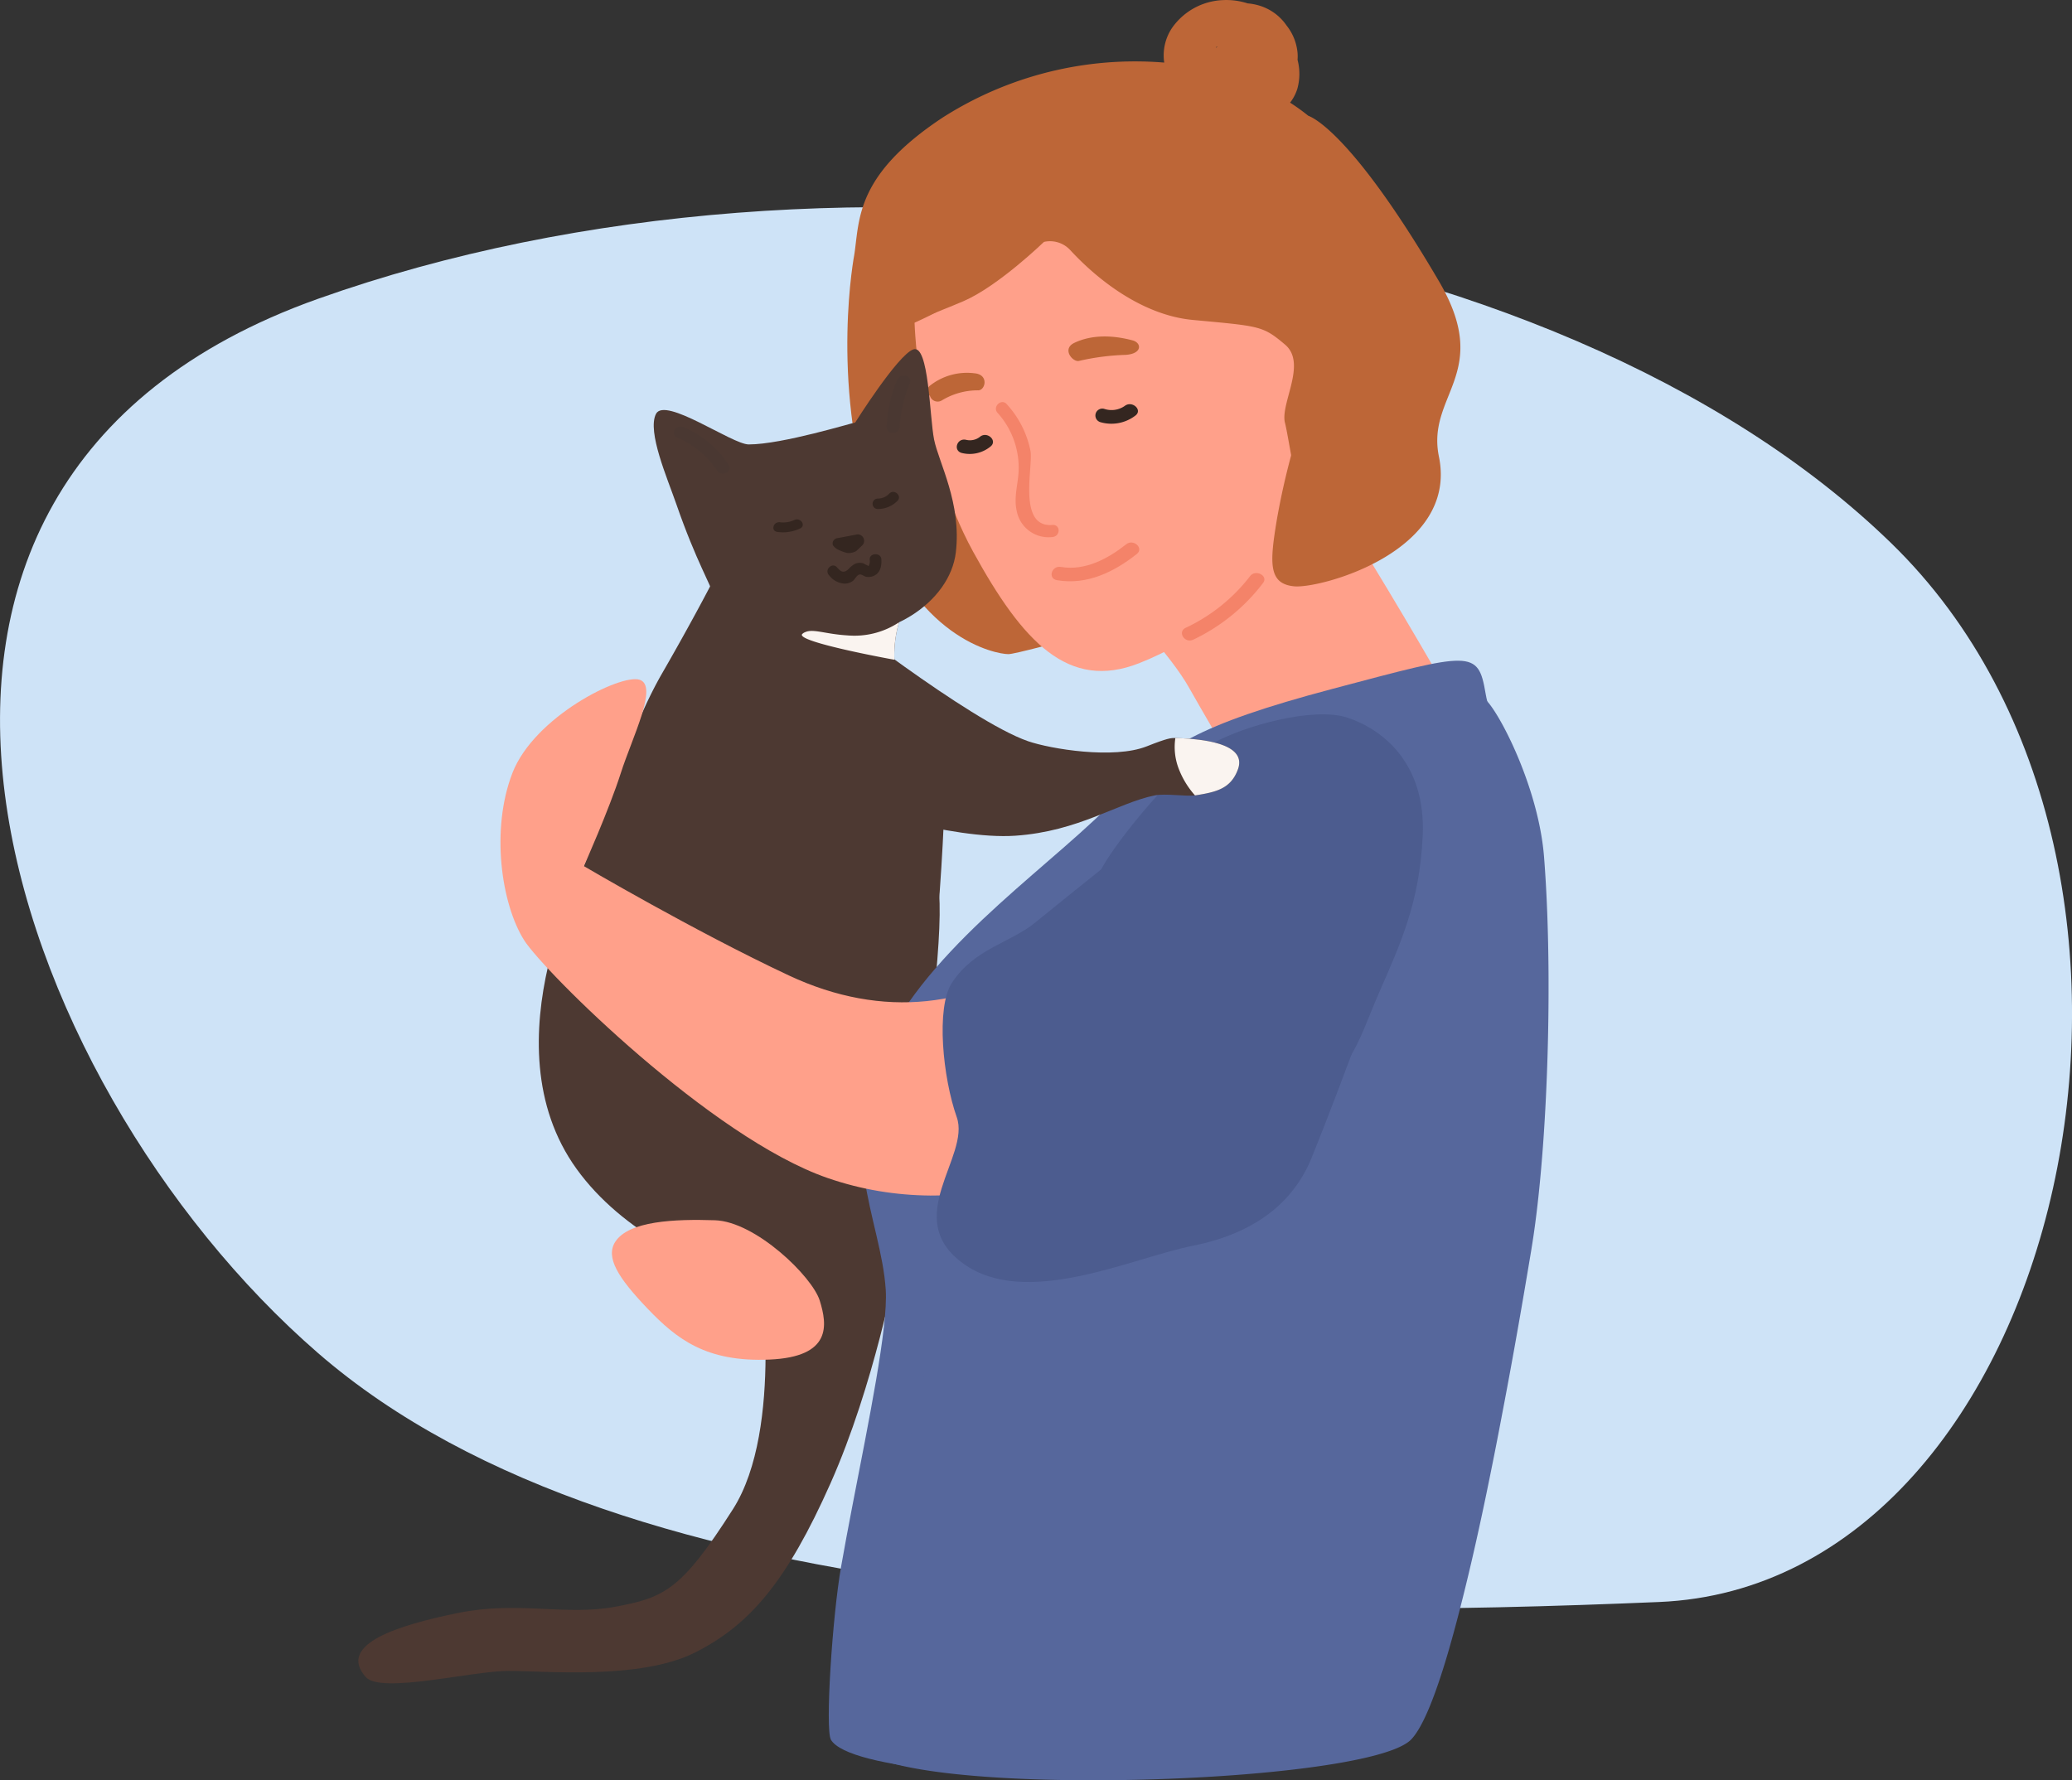
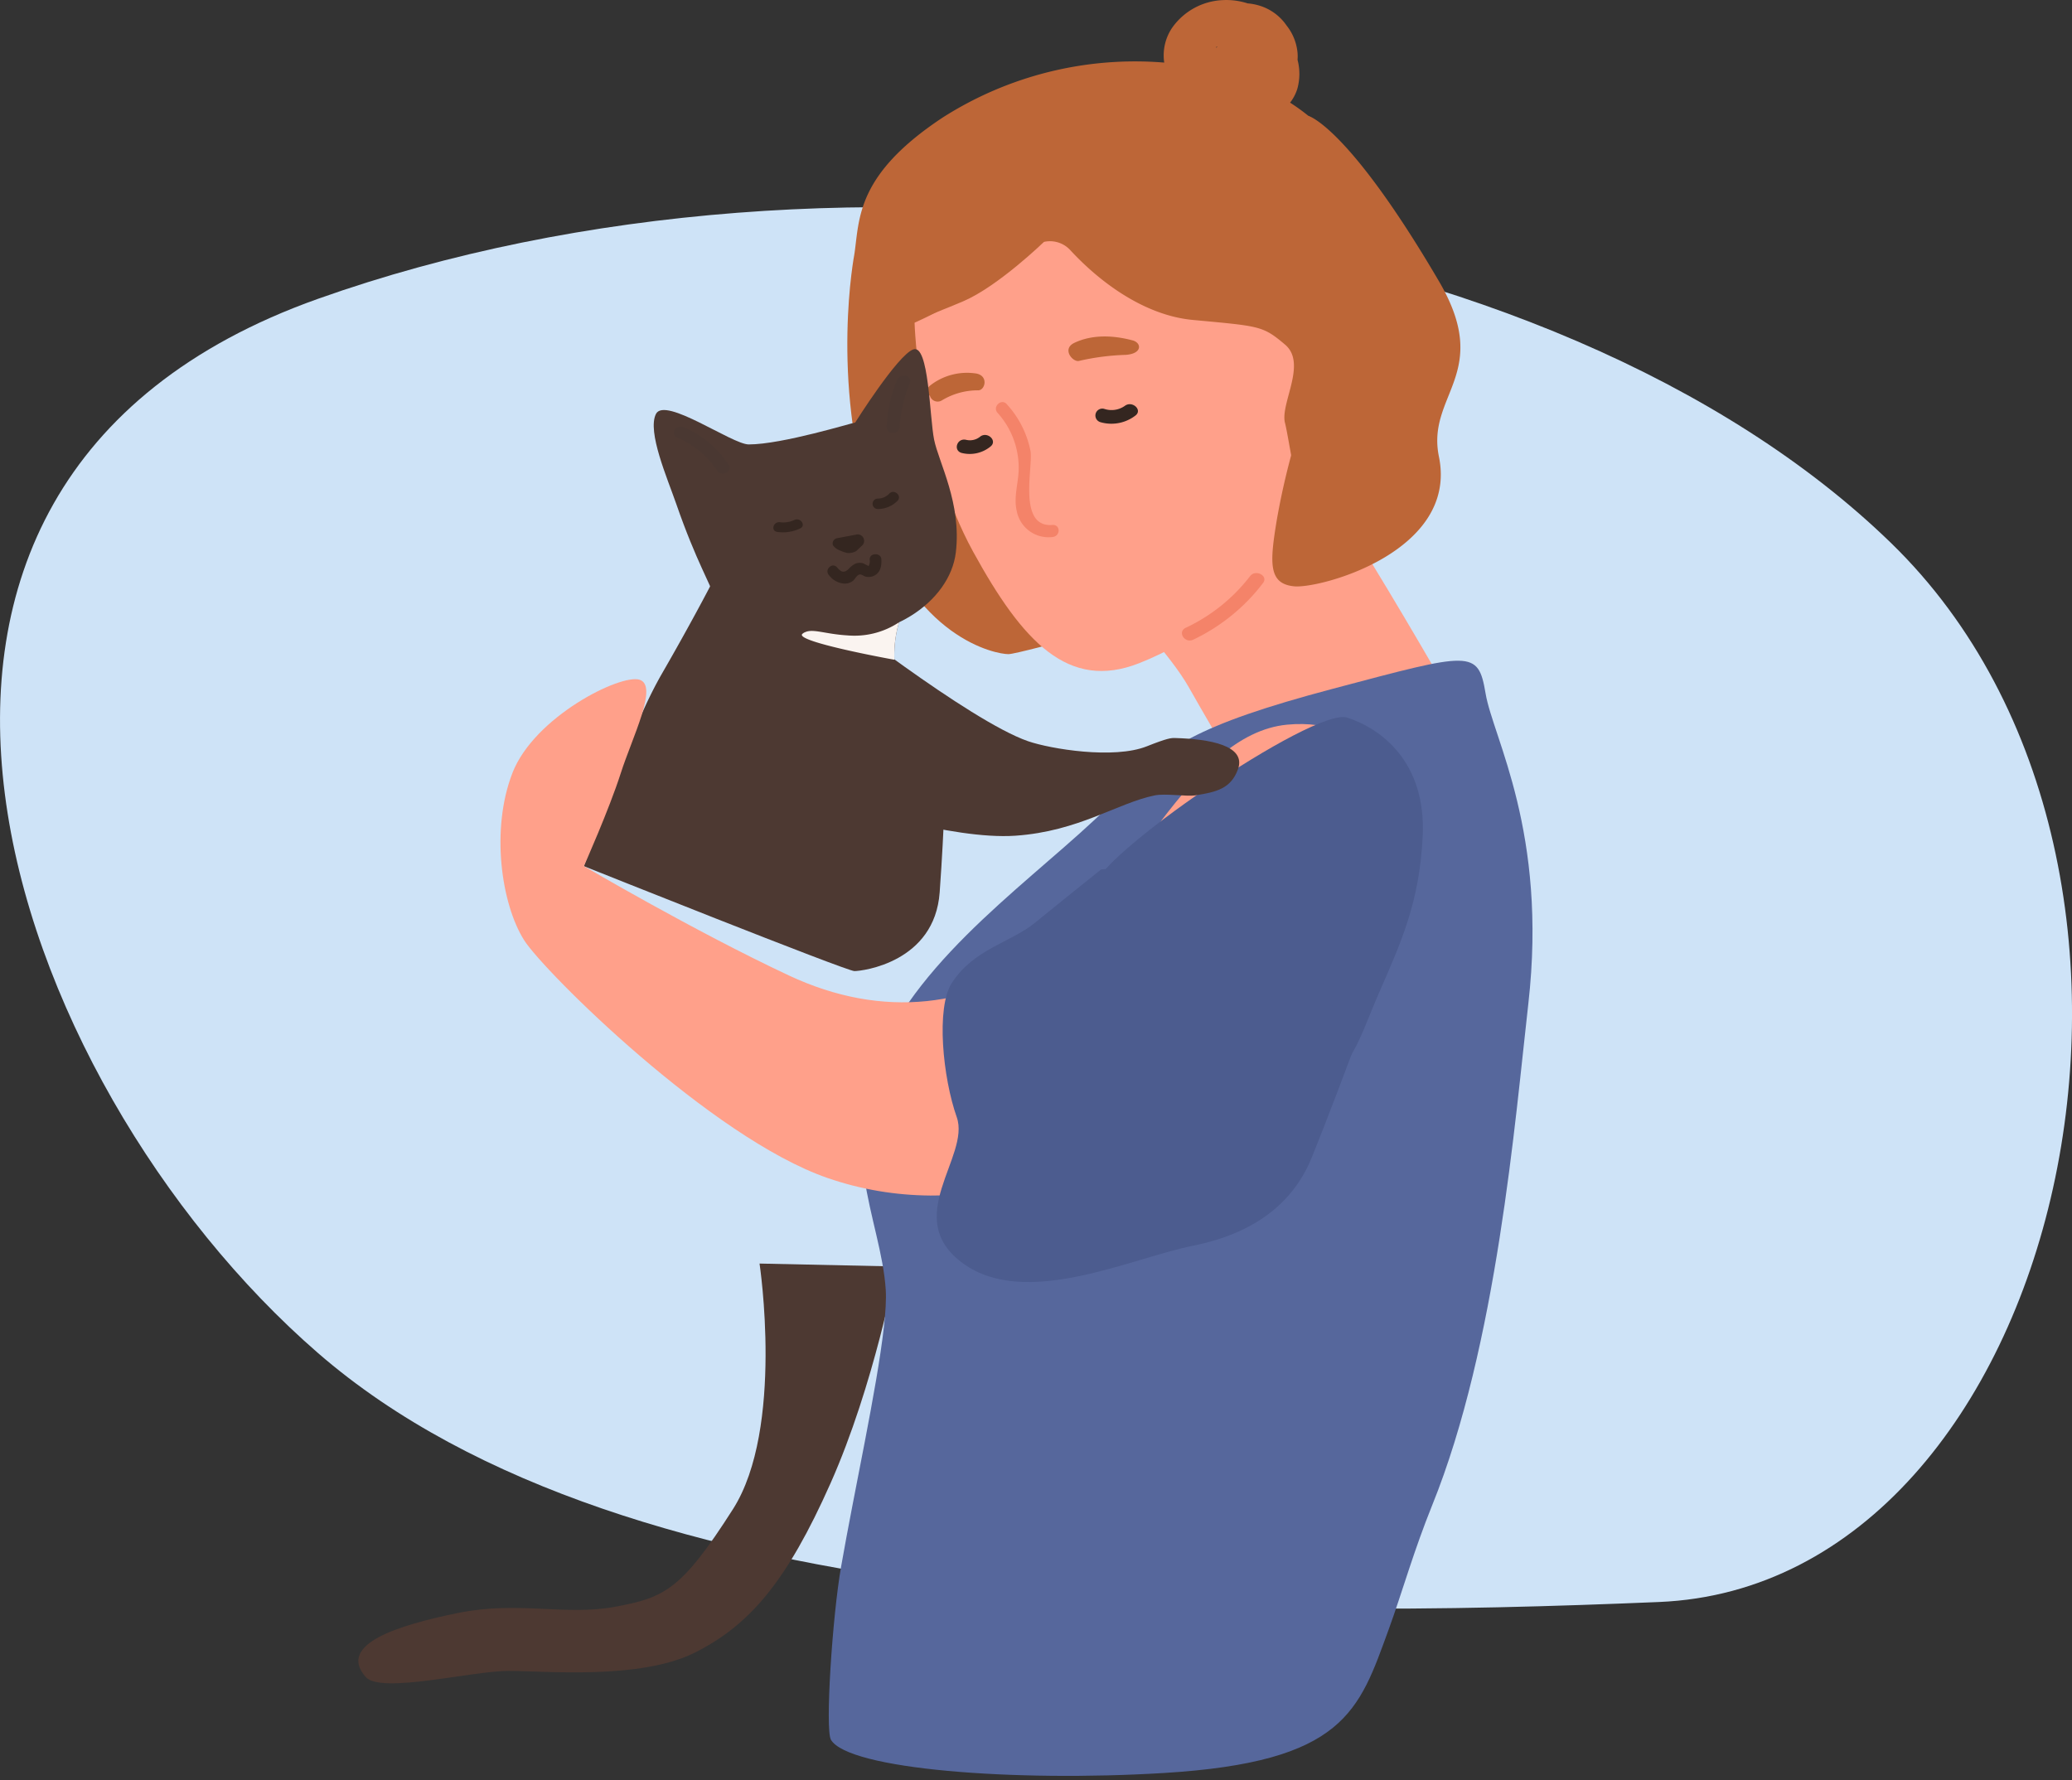
<svg xmlns="http://www.w3.org/2000/svg" width="425.256" height="365.438" viewBox="0 0 425.256 365.438">
  <rect x="0" y="0" width="425.256" height="365.438" fill="#333333" stroke="none" />
  <defs>
    <clipPath id="a">
      <rect width="244.278" height="365.438" fill="none" />
    </clipPath>
  </defs>
  <g transform="translate(-1033.624 -3889.281)">
    <path d="M-3588.8-7317c-64.056-55.591-107.31-178.249,0-216.392s254.059-16.74,322.872,50.136,35.648,213.876-47.622,217.367S-3524.749-7261.409-3588.8-7317Z" transform="translate(4687.684 11484.014)" fill="#cee3f7" />
    <g transform="translate(1107.17 3889.281)">
      <g transform="translate(0 0)" clip-path="url(#a)">
        <path d="M263.488,170.117s-4.993,25.647,3.509,52.363,25.611,29.787,28.086,29.787,35.481-9.485,35.481-9.485l8.609-67.091s-13.275-21.886-14.85-21.679-60.835,16.1-60.835,16.1" transform="translate(-161.674 -117.992)" fill="#bd6637" />
        <path d="M607.757,1109.044s5.119,33.822-5.46,50.42-14.052,18.164-24.26,20.043-19.849-1.253-32.135,1.253-24.914,6.406-18.972,13.153c3.1,3.523,21.787-1.253,29.3-1.253s27.026,1.879,38.255-3.758,18.857-14.549,27.842-34.762,13.467-44.495,13.467-44.495Z" transform="translate(-525.415 -849.674)" fill="#4d3932" />
-         <path d="M500.482,752.8s-21.159,37.905-2.389,63.9,63.921,29.751,63.921,29.751,15.594-90.193,8.939-90.193-70.472-3.457-70.472-3.457" transform="translate(-453.291 -576.742)" fill="#4d3932" />
        <path d="M486.2,559.683c1.741,2.819,64.029,2.988,66.589,0,2.56-2.969-7.679-22.229-9.562-27.546a9.32,9.32,0,0,1-.471-2.443,23.642,23.642,0,0,1,.942-7.647c0-.019.02-.019.02-.019a39.889,39.889,0,0,1,1.392-4.3l-40.174-3.1s-4.034,7.779-9.829,17.813c-5.774,10.034-10.668,24.427-8.907,27.246" transform="translate(-432.737 -394.27)" fill="#4d3932" />
        <path d="M164.947,208.913s.768,26.385,12.03,46.9c10.193,18.566,19.552,28.549,34.042,22.861,11.083-4.351,25.6-14.093,31.738-28.655s14.589-21.609,7.679-32.883S233.8,191.3,229.7,189.653s-3.839-5.637-19.2-2.349-37.113,2.114-41.465,5.4-4.1,16.207-4.1,16.207" transform="translate(-50.782 -142.533)" fill="#ffa08a" />
        <path d="M97.766,400.842c2.624-2.2,35.879,56.456,35.879,56.456L90.689,473.58s-9.367-15.589-14.912-25.414c-3.791-6.716-12.7-15.858-13.219-16.563s25.572-18.151,27.108-19.091,8.1-11.669,8.1-11.669" transform="translate(94.691 -307.051)" fill="#ffa08a" />
        <path d="M331,296.63c3.688-1.753,7.987-1.563,11.968-.5,1.82.487,2.054,2.727-1.433,2.968a49.3,49.3,0,0,0-9.567,1.236c-1.27.342-3.631-2.439-.968-3.705" transform="translate(-184.042 -226.255)" fill="#bd6637" />
        <path d="M454.766,329.763a12.279,12.279,0,0,1,9.433-2.469c2.606.453,1.872,3.442.445,3.456a14.171,14.171,0,0,0-7.461,2.061,1.648,1.648,0,0,1-2.446-.91,1.322,1.322,0,0,1,.029-2.138" transform="translate(-337.414 -250.626)" fill="#bd6637" />
-         <path d="M331.546,481.174c5,.857,9.748-1.763,13.4-4.655,1.489-1.181,3.671.8,2.172,1.993-4.574,3.628-10.181,6.443-16.384,5.38-1.94-.333-1.119-3.049.817-2.718" transform="translate(-187.344 -364.798)" fill="#f48369" />
        <path d="M127.295,52.124c1.065-7.272.349-16.243,18.086-27.977a73.421,73.421,0,0,1,45.5-11.3,10.1,10.1,0,0,1,1.593-7.1A13.4,13.4,0,0,1,202.911.02a14.248,14.248,0,0,1,5.1.676,11.12,11.12,0,0,1,2.42.462,10.393,10.393,0,0,1,5.565,4.086,10.473,10.473,0,0,1,2.237,5.5,8.475,8.475,0,0,1,.011,1.537,11.356,11.356,0,0,1-.057,5.989,9.022,9.022,0,0,1-1.474,2.8c12.435,7.989,18.856,21.051,20.454,37.554,1.7,17.531-11.2,52.969-14.518,52.725s-5.958-20.557-6.982-24.54,4.607-12.214,0-16.084c-4.607-3.889-5.119-3.758-18.941-5.055-9.972-.939-19.145-7.817-25.206-14.412a5.631,5.631,0,0,0-7.9-.244l-.02.019a73.708,73.708,0,0,1-12.04,8.831c-2.089-.564-4.034-1.09-5.611.319a4.765,4.765,0,0,0-1.7,3.833c-1.392.714-2.743,1.372-3.972,1.935-3.542,1.635-6.266,2.574-7.187,2.293a4.145,4.145,0,0,1-1.106-.507c-1.577-1.109-1.269-3.251-.778-6.689.184-1.353.389-2.875.512-4.622.041-.714-4.561-3.479-4.418-4.306m74.48-42.539a.243.243,0,0,0-.18.032.454.454,0,0,1-.037.062c0,.05,0,.1,0,.152q.1-.126.217-.246" transform="translate(-25.482 0.001)" fill="#bd6637" />
        <path d="M13.371,801.388c3.582,6.1,37.668,8.69,68.322,6.831,37.143-2.253,40.043-12.732,46.127-29.382,1.4-3.816,2.736-8.061,4.284-12.7,1.332-4,2.826-8.292,4.662-12.851,13.32-32.887,17.028-79.153,19.746-102.988,4-35.282-7.243-54.55-8.773-63.667s-2.919-8.505-31.287-.99c-28.35,7.515-34.8,12.213-43.351,21.348-13.572,14.536-37.62,29.682-48.473,50.825-10.836,21.126-.918,36.669,0,51.238.486,7.664-3.492,26.94-6.858,44.366-.828,4.311-1.62,8.523-2.3,12.4-1.8,10.224-3.318,33.47-2.094,35.567" transform="translate(83.617 -444.276)" fill="#56679c" />
        <path d="M449.328,382.767a3.306,3.306,0,0,0,2.851-.625c1.473-1.2,3.653.785,2.172,1.993a6.739,6.739,0,0,1-5.84,1.35c-1.918-.433-1.106-3.152.817-2.718" transform="translate(-324.593 -292.486)" fill="#342620" />
        <path d="M332.557,355.748a4.722,4.722,0,0,0,4.161-.638c1.518-1.139,3.7.844,2.172,1.993a8.089,8.089,0,0,1-7.15,1.363,1.42,1.42,0,1,1,.817-2.718" transform="translate(-179.406 -271.799)" fill="#342620" />
        <path d="M517.908,321.5c-.459,0-14.962,4.487-21.846,4.487-3.413,0-17.206-9.906-19.042-6.255s2.35,13.214,4.171,18.475c4.131,11.933,7.343,16.987,7.5,18.531s6.425,5.9,21.265,8.143,27.385-6.6,28.609-16.706-3.518-18.493-4.459-23.189-1.048-19.63-4.261-18.507S517.908,321.5,517.908,321.5" transform="translate(-415.939 -234.759)" fill="#4d3932" />
-         <path d="M584.169,1075.215c2.766-4.25,12.1-4.676,20.448-4.4s19.976,11.552,21.508,16.5,2.547,11.552-10.344,12.1-18.94-4.126-24.988-10.452-8.716-10.538-6.624-13.753" transform="translate(-531.423 -820.334)" fill="#ffa08a" />
        <path d="M524.212,433.122a3.231,3.231,0,0,0,2.322-1.019c1-1.035,2.686.446,1.691,1.478a5.666,5.666,0,0,1-3.956,1.683,1.073,1.073,0,1,1-.057-2.142" transform="translate(-417.567 -330.778)" fill="#342620" />
        <path d="M601.951,456.455a5.393,5.393,0,0,0,2.938-.465c1.277-.6,2.459,1.147,1.175,1.747a8.245,8.245,0,0,1-4.656.71c-1.422-.18-.874-2.171.542-1.992" transform="translate(-515.399 -349.254)" fill="#342620" />
        <path d="M552,469.91l3.958-.742a1.3,1.3,0,0,1,1.549.71,1.317,1.317,0,0,1-.34,1.571c-.385.365-.774.726-1.161,1.089a3.11,3.11,0,0,1-1.886.378,9.1,9.1,0,0,1-1.982-.75,2.971,2.971,0,0,1-.911-.834A1.112,1.112,0,0,1,552,469.91" transform="translate(-453.827 -359.419)" fill="#342620" />
        <path d="M539.224,489.146c.723.809,1.287,1.345,2.339.418a4.675,4.675,0,0,1,1.463-1.16,2.375,2.375,0,0,1,1.535-.083c.283.078.55.32.814.379l.338.214a1.937,1.937,0,0,0,.233-1.352c-.061-1.415,2.336-1.469,2.4-.054.053,1.225-.1,2.58-1.346,3.295a2.633,2.633,0,0,1-1.786.288c-.668-.143-1.019-.718-1.622-.341-.466.292-.7.927-1.177,1.255a2.855,2.855,0,0,1-1.62.5,4.326,4.326,0,0,1-3.221-1.765c-.968-1.082.676-2.687,1.654-1.593" transform="translate(-441.001 -372.703)" fill="#342620" />
        <path d="M229.6,514.239a35.887,35.887,0,0,0,13.215-10.606c1.121-1.475,3.8-.083,2.661,1.409a38.992,38.992,0,0,1-14.32,11.627c-1.748.839-3.312-1.588-1.556-2.431" transform="translate(-59.796 -385.368)" fill="#f48369" />
        <path d="M396.771,353.341a19.925,19.925,0,0,1,4.874,9.6c.576,3.243-2.707,15.742,4.48,15.194,1.731-.132,1.722,2.346,0,2.478a6.64,6.64,0,0,1-7.319-5.428c-.61-2.7.272-5.356.4-8.046a16.812,16.812,0,0,0-4.347-12.049c-1.066-1.238.833-3,1.909-1.752" transform="translate(-263.694 -270.377)" fill="#f48369" />
        <path d="M516.136,330.6c.613-1.475,3.225-.835,2.6.659a26.913,26.913,0,0,0-2.082,9.022c-.082,1.587-2.783,1.6-2.7,0a28.876,28.876,0,0,1,2.179-9.681" transform="translate(-405.54 -252.642)" fill="#4a3832" />
        <path d="M661.535,374.545a20.947,20.947,0,0,1,9.213,7.7c.9,1.37-1.435,2.617-2.331,1.25a18.526,18.526,0,0,0-8.244-6.816c-1.568-.684-.2-2.821,1.363-2.139" transform="translate(-594.743 -286.849)" fill="#4a3832" />
-         <path d="M.02,821.718c.81,12.471,104.957,9.679,114.1-.083,2.394-2.527,4.95-9.018,7.488-17.641,1.638-5.6,3.294-12.091,4.9-19,1.08-4.641,2.124-9.465,3.132-14.321.216-1.09.45-2.18.666-3.27.864-4.245,1.692-8.474,2.466-12.6,2.484-12.933,4.5-24.81,5.778-32.474.09-.529.18-1.04.252-1.536,1.026-6.211,1.854-13.99,2.448-22.53v-.017c.738-10.654,1.1-22.481,1.026-33.894-.054-8.391-.342-16.534-.918-23.835-1.062-13.578-8.5-28.417-11.65-31.935-1.746-1.949-3.284-.988-6.29-2.045-.018,0,4.422,1.82,4.422,1.82-12.456-4.344-33.978-.25-42.618,1.8-19.746,4.675-28.643,15.049-37.247,27.785-1.134,1.668-2.268,3.485-3.4,5.434a146.37,146.37,0,0,0-10.584,22.96A198.921,198.921,0,0,0,26.5,692.3c-.342,1.6-.774,3.535-1.26,5.732-1.08,4.79-2.466,10.885-4.05,17.806-2.232,9.844-4.86,21.374-7.47,33.134-.936,4.229-1.89,8.49-2.808,12.719-.558,2.56-1.116,5.12-1.656,7.647-.216.991-.414,1.982-.63,2.957-2.322,10.9-4.41,21.16-5.958,29.567-.558,3.023-1.044,5.8-1.44,8.276-.882,5.517-1.332,9.58-1.206,11.579" transform="translate(101.996 -464.611)" fill="#56679c" />
        <path d="M495.547,634.623l-9.71,25.738S539.7,681.9,541.361,681.9s16.468-1.817,17.5-16.173,1.145-23.676,1.145-23.676-18.357-12.182-19.922-12.182-44.539,4.749-44.539,4.749" transform="translate(-439.548 -482.566)" fill="#4d3932" />
        <path d="M112.934,615.371c4.5-11.563,22.2-20.371,26.1-19.132s-1.5,11.779-3.872,19.2S127.6,634.5,127.6,634.5s22.693,13.354,42.067,22.438,38.076,6.607,53.921-4.955,28.207-44.6,48.347-46.525c17.614-1.685,25.53,13.408,25.5,18.838-.1,17.3-18.561,37.67-40.46,55.289s-51.4,28.614-79.387,18.922c-23.85-8.259-58.2-42.4-62.25-48.8-4.7-7.441-6.9-22.775-2.4-34.339" transform="translate(-81.309 -456.708)" fill="#ffa08a" />
-         <path d="M168.392,651.984c-.644,13.66-4.5,21.934-9,32.258s-6.825,20.372-15.375,15.21-14.005-3.785-26.519-13.49-15.331-18.032-16.28-23.538c-.747-4.337,18.057-26.184,24.391-29.644S146,625.4,152.923,627.669s16.187,9.085,15.469,24.315" transform="translate(50.056 -480.361)" fill="#4c5c8f" />
+         <path d="M168.392,651.984c-.644,13.66-4.5,21.934-9,32.258s-6.825,20.372-15.375,15.21-14.005-3.785-26.519-13.49-15.331-18.032-16.28-23.538S146,625.4,152.923,627.669s16.187,9.085,15.469,24.315" transform="translate(50.056 -480.361)" fill="#4c5c8f" />
        <path d="M249.118,561.836s6.673,9.108,13.47,10.655c6.777,1.543,28.563,8.748,41.652,7.856,13.069-.9,20.964-6.72,28.6-8.273,2.124-.446,6.586.253,8.279,0,4.4-.682,7.357-1.384,8.81-5.351,1.8-4.934-5.912-6.225-12.841-6.427-.834-.035-1.584,0-5.858,1.7-6.782,2.694-19.749.547-24.38-1.05-12.131-4.214-41.487-27.352-41.487-27.352Z" transform="translate(-169.403 -408.8)" fill="#4d3932" />
-         <path d="M249.248,647.779a12.408,12.408,0,0,0,.623,6.124,17.8,17.8,0,0,0,3.408,5.655c4.4-.682,7.357-1.384,8.81-5.351,1.8-4.934-5.912-6.224-12.841-6.427" transform="translate(-81.564 -496.284)" fill="#faf4f0" />
        <path d="M541.494,553.835l.614.113a23.632,23.632,0,0,1,.942-7.648v-.019a.638.638,0,0,0-.164.094,16.535,16.535,0,0,1-9.419,2.631c-.348-.019-.676-.019-1-.056-4.484-.263-7.023-1.409-8.641-.676a1.721,1.721,0,0,0-.614.376c-1.659,1.56,18.285,5.186,18.285,5.186" transform="translate(-432.089 -418.523)" fill="#faf4f0" />
        <path d="M439.5,180.5s-9.4,9.109-16.531,12.166-16.571,6.421-16.571,6.421l10.721-20.461s17.457-8.052,18.966-7.846S439.5,180.5,439.5,180.5" transform="translate(-298.798 -130.835)" fill="#bd6637" />
        <path d="M78.373,101.66s8.144,2.084,26.819,33.943c11.114,18.961-2.626,23.25,0,36.012,4.006,19.467-24.334,27.132-29.694,26.624s-5.037-4.83-3.56-13.741A149.839,149.839,0,0,1,76.2,166.716l6.309-18.744Z" transform="translate(116.585 -77.885)" fill="#bd6637" />
        <path d="M192.31,755.2s-8.438,6.743-13.536,10.911-12.551,5.367-17.107,12.385c-3.309,5.1-1.857,19.493,1,27.574S151.116,826.81,164,836.113s34.436-1.117,47.181-3.669,20.625-8.931,24.332-18.076,8.2-21.244,8.2-21.244L227.434,752.8Z" transform="translate(-39.847 -576.742)" fill="#4c5c8f" />
      </g>
    </g>
  </g>
</svg>